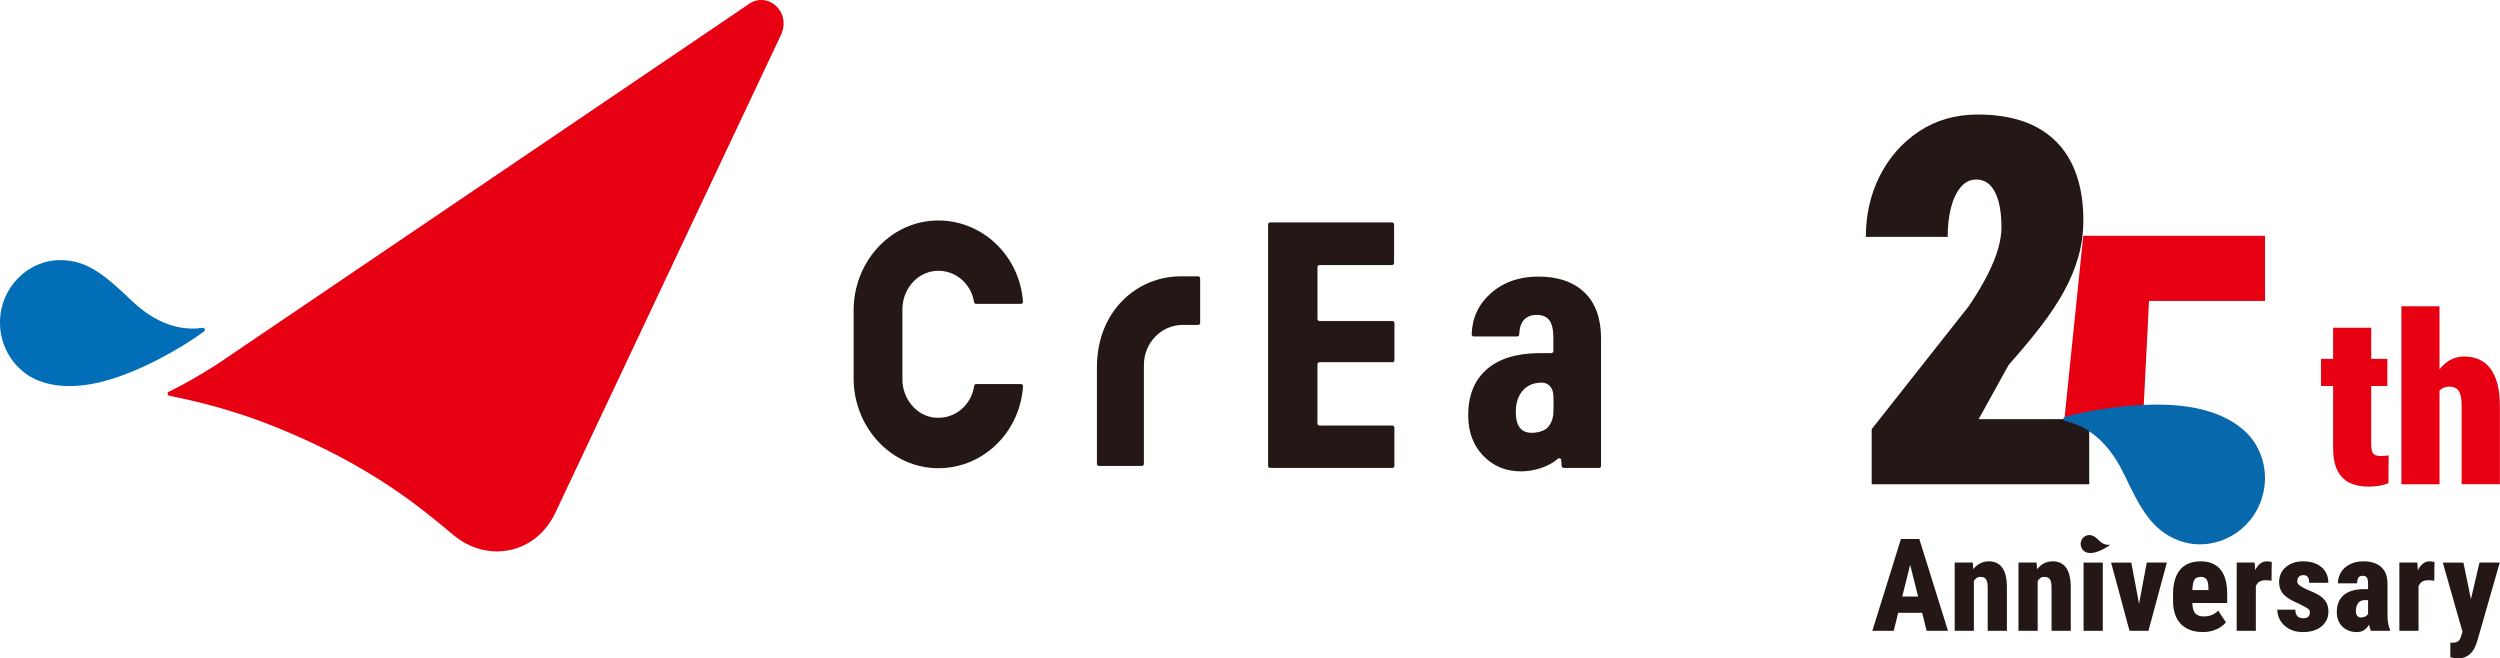
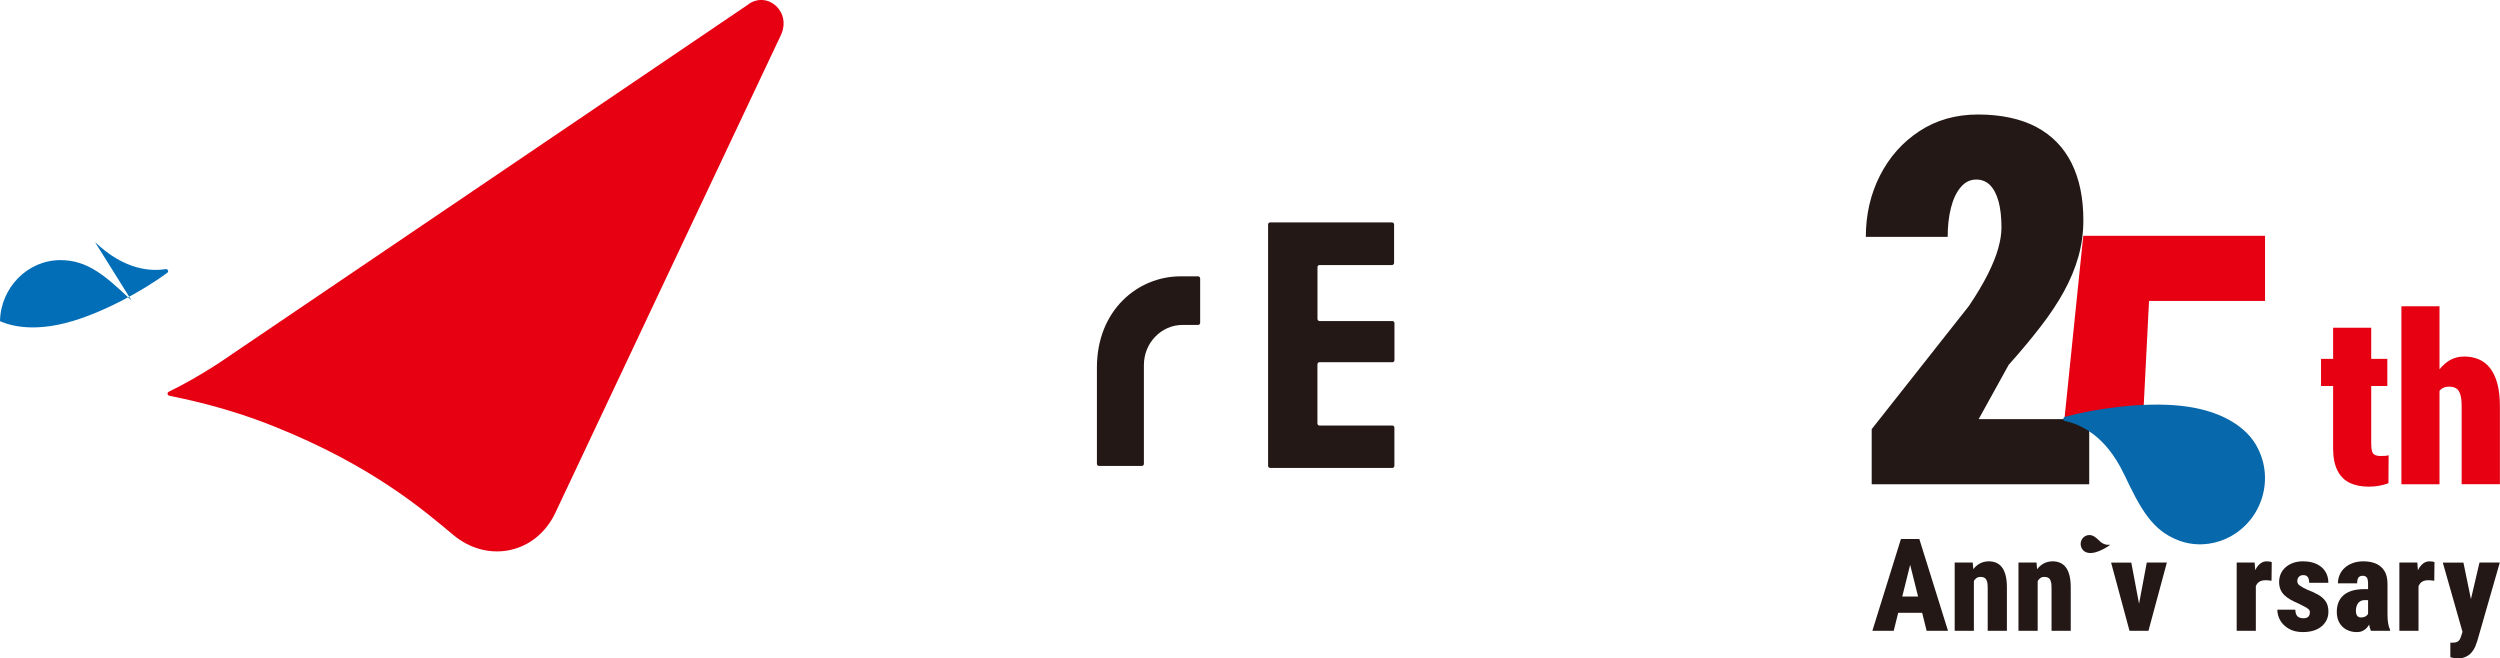
<svg xmlns="http://www.w3.org/2000/svg" id="_レイヤー_2" viewBox="0 0 477.75 125.81">
  <g id="_レイヤー_1-2">
    <path d="M266.08,69.22h-13.93c-.21,0-.39.18-.39.4v11.3c0,.22.18.4.39.4h13.93c.22,0,.39.18.39.4v7.3c0,.22-.18.4-.39.4h-23.36c-.21,0-.39-.18-.39-.4v-46.11c0-.22.18-.41.39-.41h23.3c.21,0,.39.18.39.41v7.33c0,.22-.18.41-.39.41h-13.86c-.21,0-.39.18-.39.4v9.9c0,.22.18.4.39.4h13.93c.22,0,.39.18.39.41v7.07c0,.22-.18.4-.39.4v-.02Z" fill="#231815" />
-     <path d="M178.64,79.82c-3.56-.37-6.19-3.62-6.19-7.32v-13.4c0-3.67,2.6-6.91,6.14-7.31,3.75-.41,6.98,2.3,7.55,5.93.03.19.19.35.38.35h8.58c.22,0,.41-.2.39-.43-.64-8.97-8.13-15.98-17.07-15.48-8.65.49-15.29,8.17-15.29,17.12v13.05c0,8.98,6.68,16.66,15.35,17.12,8.96.48,16.45-6.61,17.02-15.63.02-.23-.17-.43-.39-.43h-8.57c-.19,0-.35.15-.38.35-.51,3.68-3.76,6.46-7.52,6.06v.02Z" fill="#231815" />
    <path d="M225.56,52.81c-8,0-15.94,6.35-15.94,17.42v18.41c0,.22.18.4.39.4h8.2c.21,0,.39-.18.39-.4v-18.89c0-4.23,3.32-7.66,7.41-7.66h2.95c.22,0,.39-.18.39-.4v-8.48c0-.22-.18-.4-.39-.4h-3.4Z" fill="#231815" />
-     <path d="M305.52,89.42h-6.7c-.2,0-.37-.15-.39-.37l-.08-1.12c-.03-.33-.39-.48-.63-.27-1.83,1.61-4.71,2.42-7.04,2.42-2.91,0-5.32-.99-7.24-2.99-1.92-2-2.87-4.57-2.87-7.73,0-3.76,1.17-6.67,3.49-8.73,2.32-2.06,5.67-3.11,10.03-3.15h2.37c.21,0,.39-.18.39-.4v-2.49c0-1.62-.27-2.76-.8-3.42-.53-.67-1.32-.99-2.34-.99-2.15,0-3.29,1.24-3.39,3.72,0,.22-.18.4-.38.4h-8.31c-.22,0-.4-.19-.39-.41.09-3.13,1.3-5.74,3.61-7.8,2.41-2.16,5.46-3.24,9.14-3.24s6.76,1.02,8.85,3.08c2.05,2.01,3.09,4.87,3.12,8.57v24.54c0,.22-.18.41-.39.41h-.02ZM296.83,75.38c-.09-1.33-.98-2.26-2.18-2.26-1.54,0-2.76.51-3.65,1.52-.89,1.02-1.33,2.38-1.33,4.09,0,2.66,1.01,3.98,3.02,3.98,1.01,0,1.86-.21,2.56-.63h.02c.99-.61,1.47-1.89,1.56-2.92.07-1,.08-2.6,0-3.79Z" fill="#231815" />
    <path d="M142.97.87L43.91,67.97s-5.31,3.8-11.67,6.9c-.35.17-.26.68.13.76,2.59.56,10.46,2.03,20.04,5.87,18.74,7.5,28.58,16.03,34.23,20.74,6.27,5.23,15.08,3.8,19.08-3.44.14-.25.27-.51.39-.77,0,0,40.89-86.66,43.08-91.24,2.19-4.58-2.58-8.61-6.23-5.94v.02Z" fill="#e60012" />
-     <path d="M25.15,57.45c-5.2-4.97-8.52-7.73-13.6-7.74C5.3,49.7.12,54.93,0,61.39c-.07,3.63,1.44,6.9,3.85,9.13.88.84,1.93,1.54,3.17,2.08h.02c.16.07.32.14.48.19.04,0,.07.03.1.04,3.11,1.17,7.25,1.34,12.23.03,6.61-1.74,14.53-6.11,19.14-9.52.33-.24.11-.76-.28-.7-2.65.41-7.76.35-13.58-5.21h.02Z" fill="#036eb8" />
+     <path d="M25.15,57.45c-5.2-4.97-8.52-7.73-13.6-7.74C5.3,49.7.12,54.93,0,61.39h.02c.16.07.32.14.48.19.04,0,.07.03.1.04,3.11,1.17,7.25,1.34,12.23.03,6.61-1.74,14.53-6.11,19.14-9.52.33-.24.11-.76-.28-.7-2.65.41-7.76.35-13.58-5.21h.02Z" fill="#036eb8" />
    <path d="M401.2,103.35c-.74-.71-1.22-1.1-1.94-1.1-.89,0-1.63.75-1.65,1.67,0,.52.2.98.55,1.3.12.12.28.22.45.3h0s.05.02.07.03c0,0,.01,0,.01,0,.44.17,1.03.19,1.74,0,.94-.25,2.07-.87,2.73-1.36.05-.03.02-.11-.04-.1-.38.06-1.11.05-1.94-.74h0Z" fill="#231815" />
    <path d="M365.41,106.41l-3.52,14.13h-4.08l5.46-17.54h2.54l-.4,3.41ZM368.31,114v3.1h-7.77v-3.1h7.77ZM368.18,120.54l-3.53-14.13-.46-3.41h2.59l5.48,17.54h-4.08Z" fill="#231815" />
    <path d="M377.21,110.29v10.25h-3.67v-13.04h3.45l.23,2.78ZM376.72,113.58l-.9.02c0-.99.09-1.87.28-2.65.2-.78.48-1.44.86-1.99.38-.55.83-.97,1.36-1.26s1.12-.43,1.77-.43c.5,0,.96.09,1.38.27.42.18.79.46,1.09.85.31.39.54.91.71,1.55.17.64.25,1.43.25,2.37v8.24h-3.67v-8.27c0-.54-.05-.95-.16-1.25-.1-.29-.26-.5-.46-.61-.2-.12-.47-.17-.79-.17-.3,0-.56.08-.78.25s-.4.4-.55.7-.25.65-.31,1.06c-.06.41-.09.85-.09,1.32Z" fill="#231815" />
    <path d="M389.4,110.29v10.25h-3.67v-13.04h3.45l.23,2.78ZM388.92,113.58l-.9.02c0-.99.09-1.87.28-2.65.2-.78.48-1.44.86-1.99.38-.55.83-.97,1.36-1.26s1.12-.43,1.77-.43c.5,0,.96.09,1.38.27.42.18.79.46,1.09.85.31.39.54.91.71,1.55.17.64.25,1.43.25,2.37v8.24h-3.67v-8.27c0-.54-.05-.95-.16-1.25-.1-.29-.26-.5-.46-.61-.2-.12-.47-.17-.79-.17-.3,0-.56.08-.78.25s-.4.4-.55.7-.25.65-.31,1.06c-.06.41-.09.85-.09,1.32Z" fill="#231815" />
-     <path d="M401.84,107.51v13.04h-3.67v-13.04h3.67Z" fill="#231815" />
    <path d="M407.29,107.51l1.95,10.35v2.69h-2.29l-3.52-13.04h3.86ZM408.31,117.84l1.94-10.34h3.84l-3.52,13.04h-2.28v-2.7Z" fill="#231815" />
-     <path d="M420.94,120.78c-.91,0-1.72-.13-2.42-.4-.71-.27-1.3-.65-1.78-1.16-.48-.51-.85-1.13-1.1-1.87s-.37-1.57-.37-2.51v-1.23c0-1.05.11-1.97.34-2.76.23-.79.56-1.45,1.01-1.98.44-.53,1-.93,1.66-1.2.67-.27,1.43-.4,2.3-.4.81,0,1.53.13,2.16.39.63.26,1.15.64,1.58,1.16.43.52.75,1.17.97,1.95.22.78.33,1.7.33,2.74v1.72h-8.89v-2.47h5.3v-.36c0-.53-.05-.95-.16-1.27-.1-.31-.27-.54-.48-.68-.22-.14-.49-.21-.83-.21s-.61.06-.83.19c-.21.12-.38.32-.49.58-.11.26-.19.61-.23,1.05-.04.43-.07.95-.07,1.55v1.23c0,.59.05,1.07.14,1.45s.24.68.43.9c.19.22.43.38.7.47.28.09.6.14.97.14.54,0,1.04-.09,1.51-.28.47-.19.87-.47,1.2-.84l1.48,2.25c-.23.29-.56.58-.97.87-.41.29-.91.52-1.49.71-.58.18-1.24.27-1.98.27Z" fill="#231815" />
    <path d="M431.09,110.58v9.96h-3.66v-13.04h3.43l.23,3.07ZM434.13,107.41l-.04,3.57c-.15-.02-.35-.05-.58-.07-.23-.02-.43-.03-.59-.03-.37,0-.68.06-.94.17s-.47.28-.64.5c-.17.22-.29.5-.37.83-.08.33-.12.71-.12,1.13l-.65-.36c0-.87.07-1.66.2-2.37s.33-1.33.59-1.86c.26-.52.58-.93.95-1.22.37-.29.78-.43,1.24-.43.16,0,.33.01.51.04.18.02.33.06.44.11Z" fill="#231815" />
    <path d="M441.42,117.01c0-.23-.08-.43-.25-.58s-.4-.32-.72-.48-.72-.37-1.2-.61c-.55-.23-1.06-.48-1.52-.74-.46-.26-.85-.54-1.18-.86s-.58-.68-.75-1.09-.26-.88-.26-1.42.1-1.07.3-1.54c.2-.47.5-.89.9-1.25.4-.36.88-.65,1.45-.86.57-.21,1.21-.31,1.93-.31,1,0,1.86.17,2.58.51.72.34,1.28.82,1.67,1.43.39.62.58,1.34.58,2.16h-3.66c0-.31-.04-.57-.11-.79s-.19-.39-.37-.51c-.17-.12-.41-.17-.71-.17-.19,0-.37.05-.54.14-.16.09-.3.22-.4.39-.1.17-.15.37-.15.61,0,.18.04.33.11.46s.18.25.33.37.34.24.57.37c.23.12.51.27.85.43.78.29,1.48.61,2.09.95.61.35,1.1.77,1.46,1.28.36.51.54,1.17.54,1.99,0,.58-.11,1.1-.34,1.58-.23.47-.55.89-.98,1.24-.43.35-.94.62-1.53.8s-1.27.28-2.01.28c-1.06,0-1.96-.21-2.69-.63-.73-.42-1.29-.96-1.66-1.61-.37-.65-.55-1.34-.55-2.04h3.43c.02.42.09.75.22.98.13.24.31.41.54.51.23.1.5.15.8.15.28,0,.51-.04.69-.13.18-.08.31-.21.4-.39.09-.17.14-.38.14-.61Z" fill="#231815" />
    <path d="M452.98,112.58v2.1s-1.12,0-1.12,0c-.29,0-.54.06-.74.17-.2.11-.38.26-.51.45-.14.19-.24.4-.3.64s-.1.49-.1.76c0,.33.04.59.13.78.08.19.2.32.34.4.14.08.31.12.51.12.34,0,.62-.07.86-.21.24-.14.41-.31.52-.51.11-.2.14-.38.1-.53l.61,1.45c-.12.3-.26.6-.4.9s-.33.58-.55.84c-.22.26-.49.46-.81.62-.32.16-.71.23-1.18.23-.69,0-1.32-.15-1.9-.45-.57-.3-1.03-.73-1.37-1.31-.34-.58-.51-1.28-.51-2.11,0-.63.1-1.22.3-1.75.2-.53.51-.99.93-1.37.42-.39.96-.68,1.63-.9.67-.21,1.48-.32,2.42-.32h1.16ZM452.54,117.4v-5.87c0-.39-.04-.68-.11-.9s-.19-.37-.34-.46c-.15-.1-.35-.14-.6-.14s-.44.05-.6.16c-.16.11-.28.27-.34.48-.07.21-.1.48-.1.8h-3.67c0-.59.11-1.13.34-1.64.22-.51.55-.96.98-1.34.43-.39.94-.68,1.54-.9.6-.21,1.27-.32,2.02-.32.88,0,1.66.14,2.35.43.69.29,1.24.75,1.64,1.38.4.63.6,1.46.6,2.49v5.75c0,.8.04,1.42.13,1.86.08.45.2.83.36,1.16v.2h-3.67c-.17-.39-.29-.86-.37-1.42-.08-.56-.12-1.14-.12-1.72Z" fill="#231815" />
    <path d="M462.18,110.58v9.96h-3.66v-13.04h3.43l.23,3.07ZM465.23,107.41l-.04,3.57c-.15-.02-.35-.05-.58-.07-.23-.02-.43-.03-.59-.03-.37,0-.68.06-.94.17s-.47.28-.64.5c-.17.22-.29.5-.37.83-.08.33-.12.71-.12,1.13l-.65-.36c0-.87.07-1.66.2-2.37s.33-1.33.59-1.86c.26-.52.58-.93.95-1.22.37-.29.78-.43,1.24-.43.16,0,.33.01.51.04.18.02.33.06.44.11Z" fill="#231815" />
    <path d="M470.76,107.51l1.9,9.23.43,4.06-2.46.11-3.81-13.4h3.93ZM471.14,119.02l2.69-11.52h3.88l-4.3,14.98c-.1.33-.23.68-.39,1.07s-.39.74-.67,1.09c-.28.35-.64.63-1.07.84-.43.22-.95.33-1.56.33-.33,0-.58-.02-.74-.05-.16-.04-.4-.09-.72-.17v-2.77h.4c.36,0,.65-.05.86-.14.21-.09.38-.23.5-.42s.22-.42.3-.69l.82-2.53Z" fill="#231815" />
    <path d="M456.22,68.58v5.18h-12.67v-5.18h12.67ZM445.86,62.63h7.28v22.1c0,.63.05,1.13.14,1.47.1.35.28.59.55.73.27.14.66.21,1.16.21.35,0,.65-.01.87-.03.23-.02.43-.06.61-.1l-.04,5.34c-.58.21-1.17.37-1.78.48-.61.11-1.28.17-2,.17-1.43,0-2.65-.25-3.66-.75-1.01-.5-1.79-1.29-2.32-2.37-.54-1.08-.81-2.48-.81-4.21v-23.03Z" fill="#e60012" />
    <path d="M466.19,58.53v34.01h-7.28v-34.01h7.28ZM465.32,79.74l-1.64.04c-.03-1.68.12-3.23.45-4.65.33-1.42.82-2.65,1.46-3.7.64-1.05,1.42-1.86,2.32-2.44.91-.58,1.92-.86,3.02-.86.97,0,1.88.17,2.71.51.83.34,1.55.89,2.16,1.64.6.75,1.08,1.73,1.42,2.94.34,1.21.51,2.69.51,4.43v14.88h-7.31v-14.92c0-.97-.09-1.73-.27-2.27-.18-.54-.44-.92-.79-1.13s-.79-.32-1.32-.32c-.62,0-1.12.15-1.49.44-.38.3-.66.71-.84,1.23s-.3,1.14-.34,1.85c-.04.71-.07,1.48-.07,2.33Z" fill="#e60012" />
    <path d="M399.25,80.1v12.44h-41.57v-10.53l18.58-23.54c1.52-2.26,2.73-4.3,3.63-6.1.9-1.8,1.56-3.44,1.97-4.9.41-1.47.62-2.79.62-3.97,0-2.01-.19-3.69-.57-5.05-.38-1.35-.92-2.38-1.63-3.09-.71-.7-1.59-1.05-2.63-1.05-1.14,0-2.12.48-2.94,1.44-.82.96-1.45,2.27-1.87,3.92-.43,1.66-.64,3.52-.64,5.6h-15.64c0-4.28.9-8.18,2.7-11.72,1.8-3.54,4.31-6.37,7.54-8.49,3.22-2.12,6.97-3.18,11.23-3.18s8.13.8,11.12,2.39c2.99,1.6,5.23,3.9,6.73,6.91,1.5,3.01,2.25,6.64,2.25,10.88,0,2.42-.32,4.75-.95,6.99-.63,2.23-1.55,4.44-2.75,6.63-1.2,2.19-2.69,4.43-4.46,6.72-1.77,2.3-3.81,4.74-6.11,7.32l-5.74,10.38h21.14Z" fill="#231815" />
    <path d="M410.32,80.12c-.29-.86-.53-1.49-.72-1.33l1.08-21.28h22.17v-12.45h-34.74l-3.6,35.06h15.8Z" fill="#e60012" />
    <path d="M405.9,90.6c3.21,6.79,5.41,10.73,10.36,12.65,6.09,2.34,13.09-.81,15.63-7.06,1.43-3.52,1.19-7.27-.33-10.34-.54-1.15-1.3-2.23-2.31-3.22h-.02c-.13-.13-.26-.26-.39-.37-.03-.02-.06-.06-.09-.08-2.6-2.31-6.57-4.03-11.91-4.62-7.1-.79-16.46.51-22.23,2.1-.41.11-.39.7,0,.79,2.74.59,7.69,2.57,11.29,10.17v-.02Z" fill="#0768ab" />
  </g>
</svg>